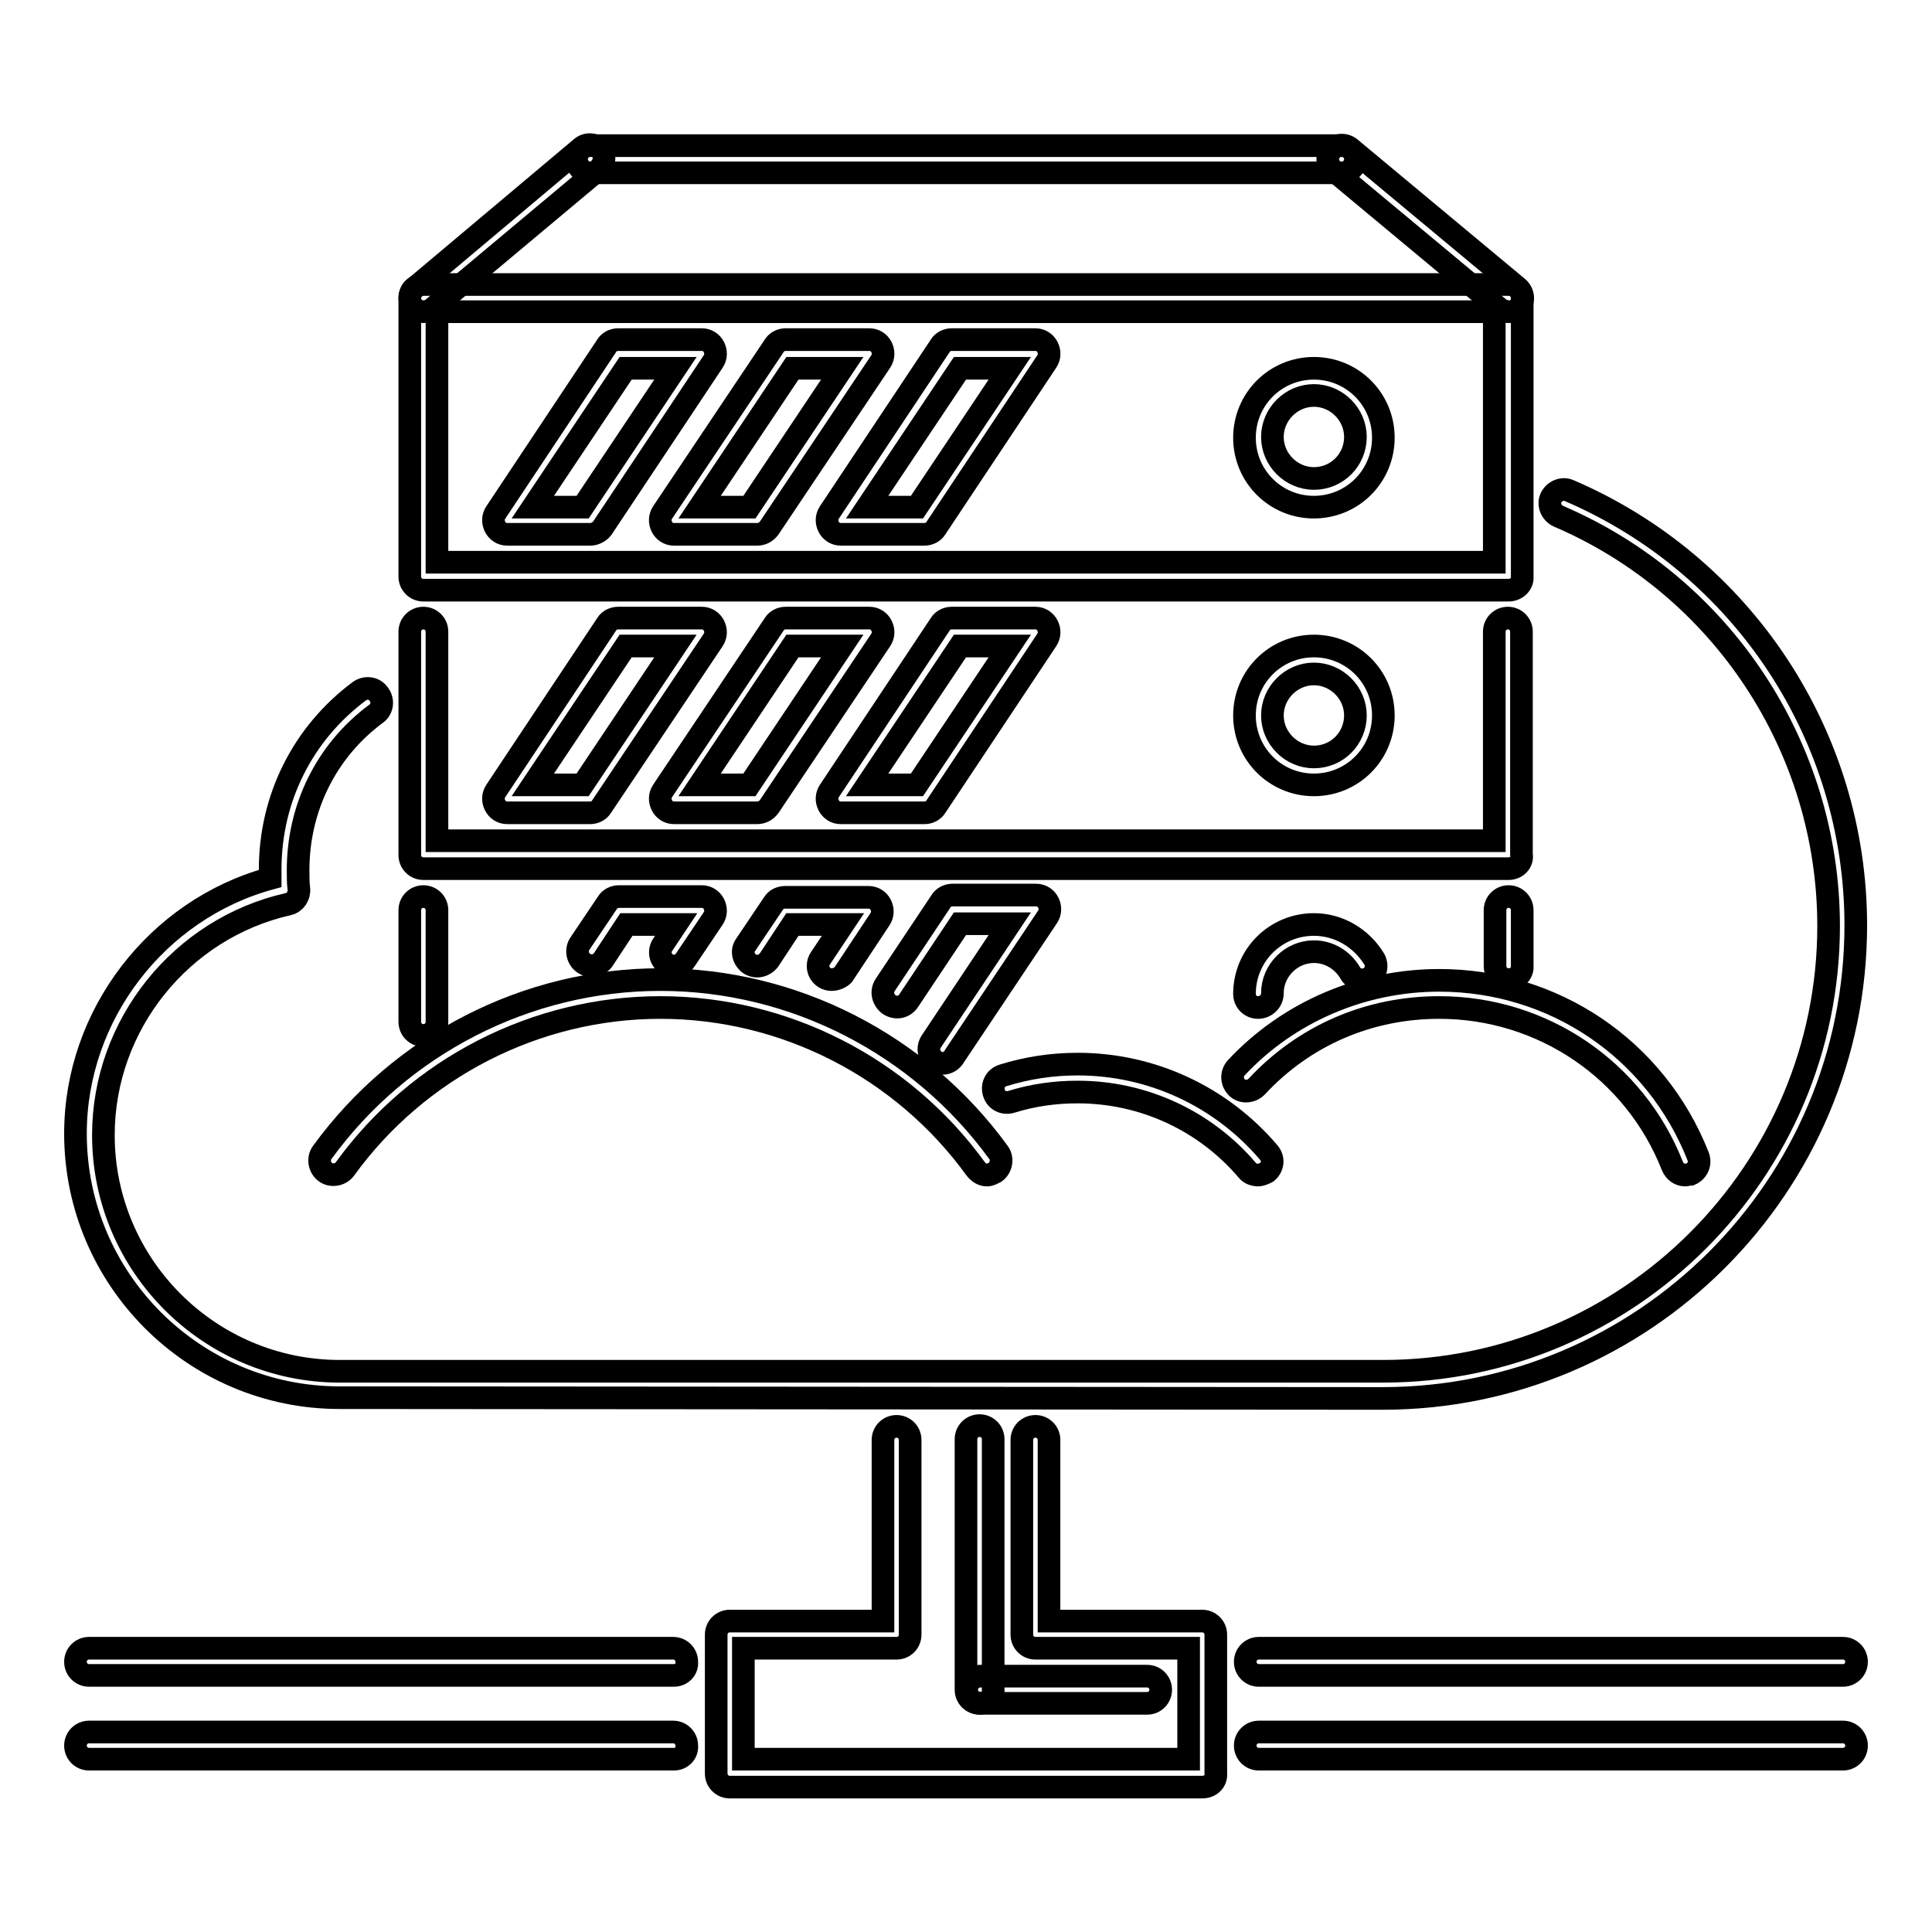
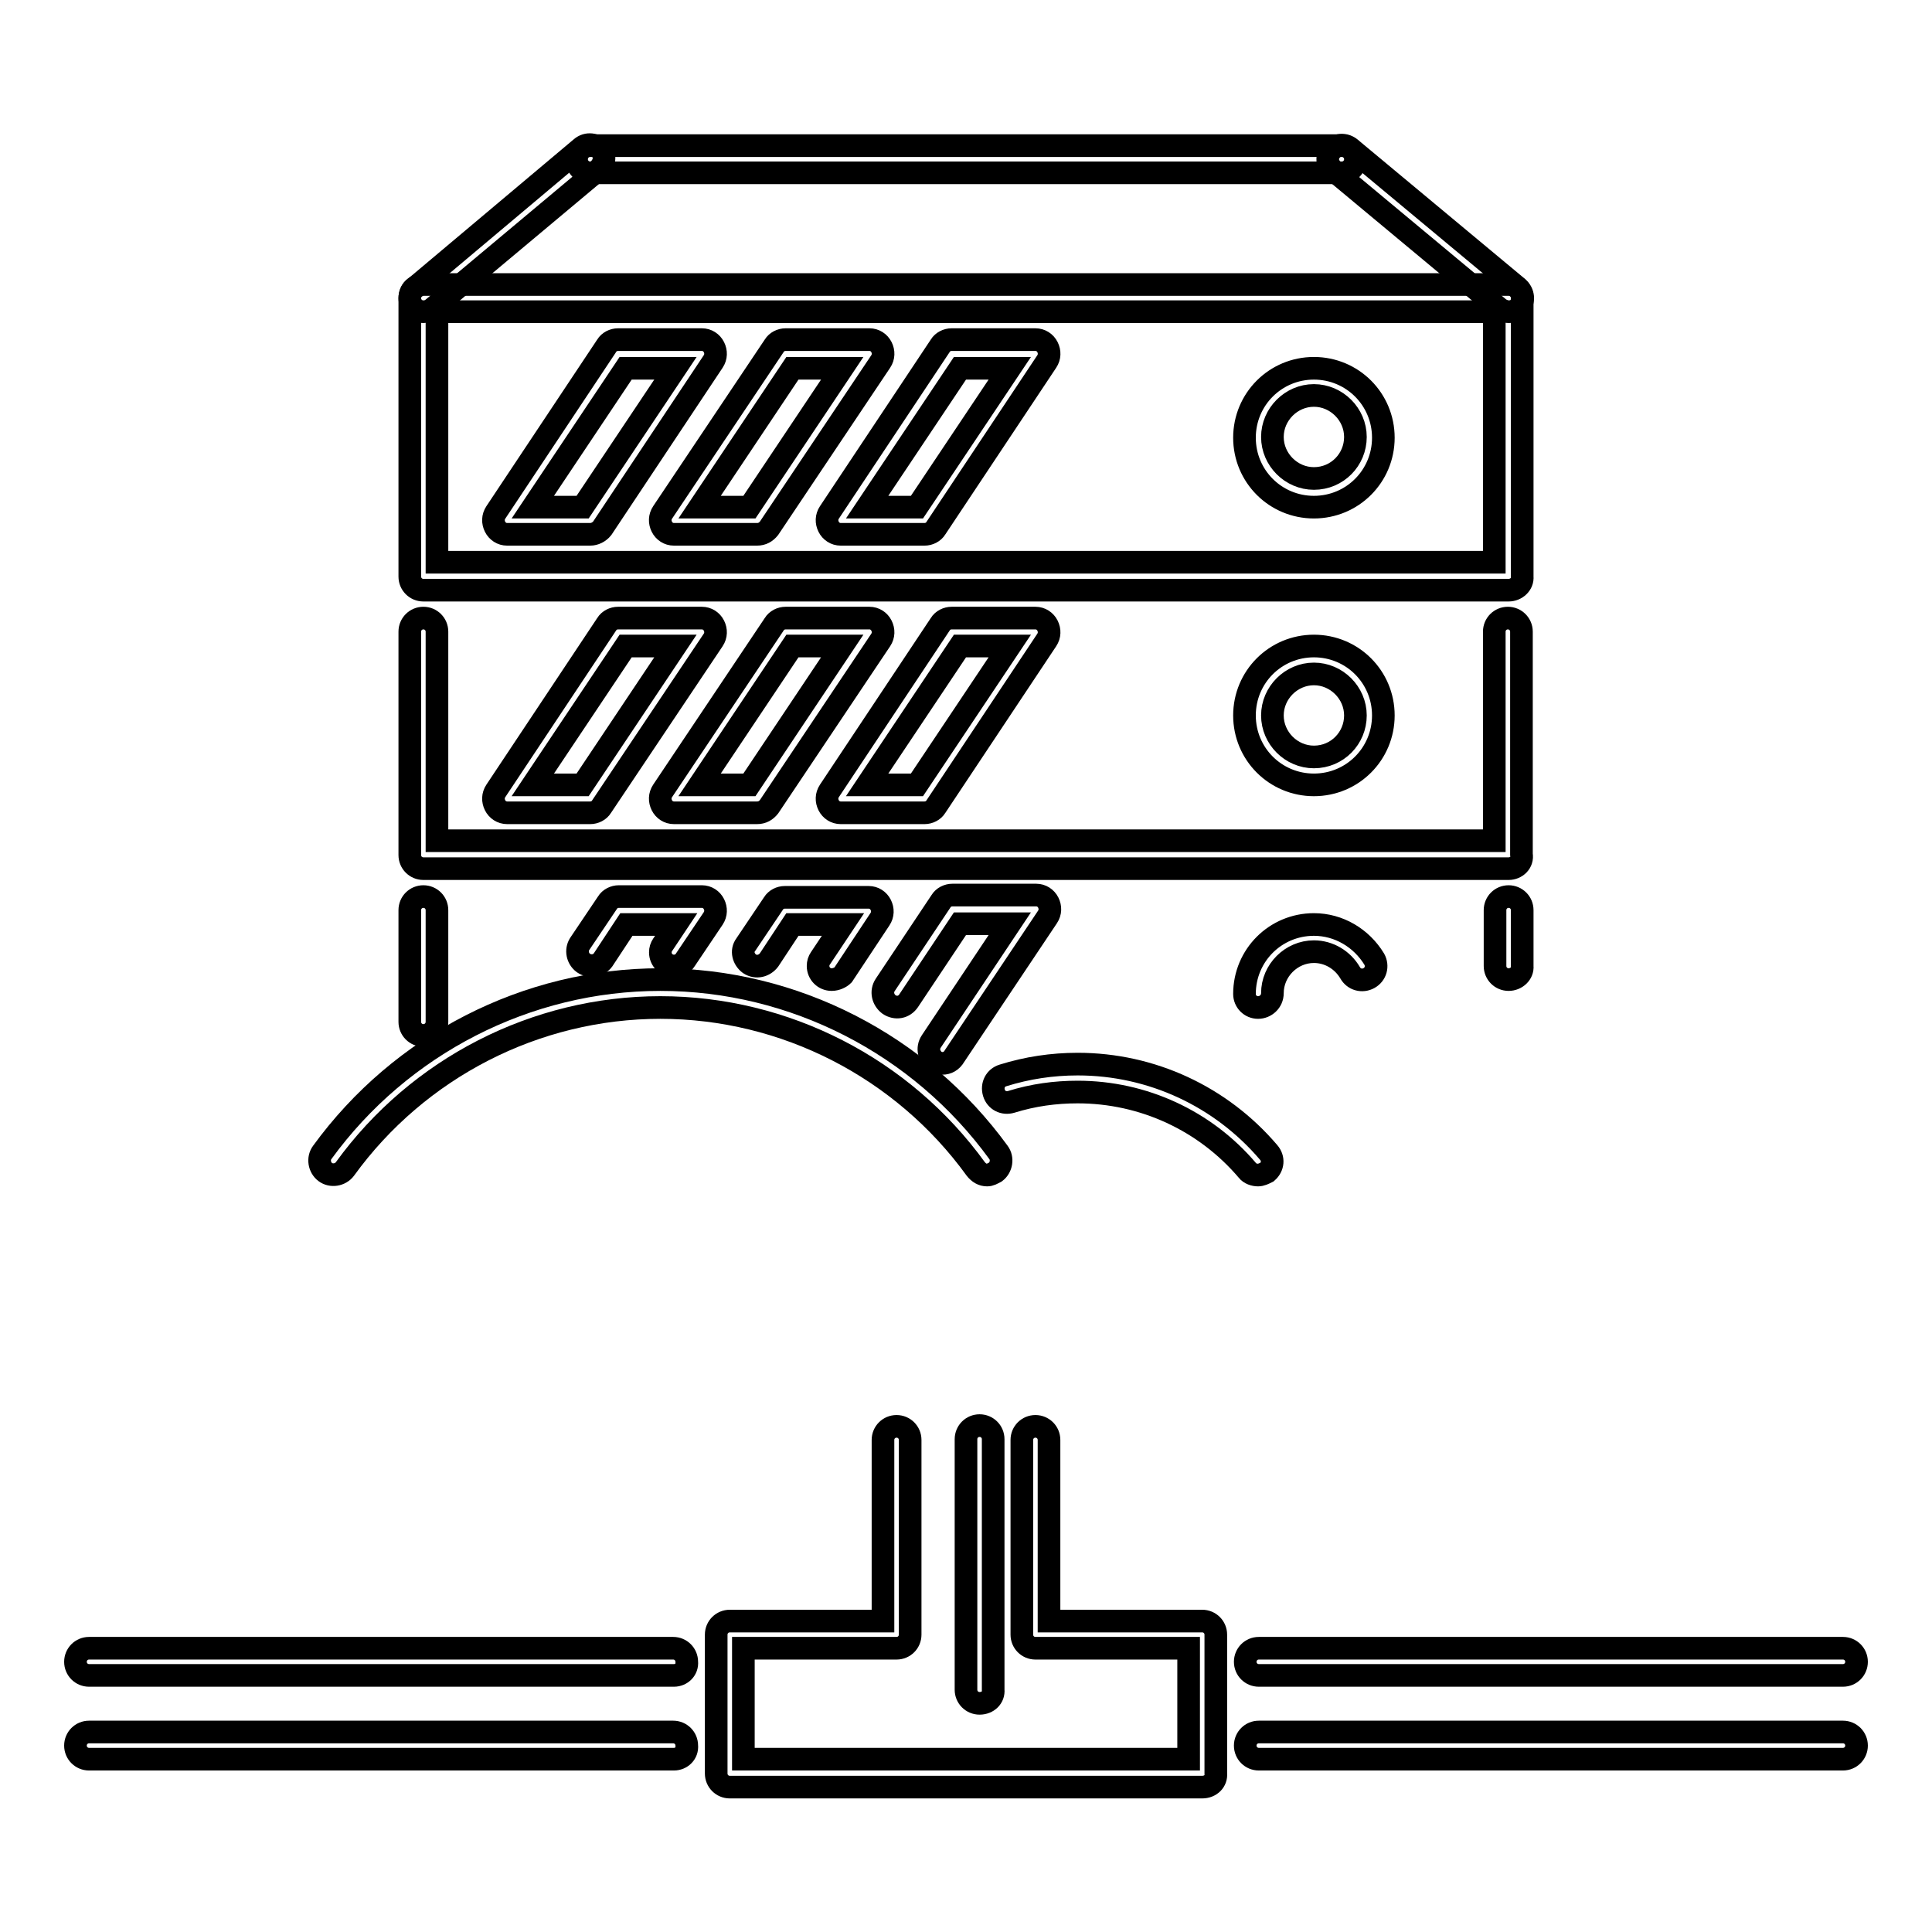
<svg xmlns="http://www.w3.org/2000/svg" version="1.1" x="0px" y="0px" viewBox="0 0 256 256" enable-background="new 0 0 256 256" xml:space="preserve">
  <g>
    <path stroke-width="3" fill-opacity="0" stroke="#000000" d="M199.9,78.2H56.1c-1,0-1.8-0.8-1.8-1.8c0,0,0,0,0,0V39.5c0-1,0.8-1.8,1.8-1.8c0,0,0,0,0,0h143.8 c1,0,1.8,0.8,1.8,1.8c0,0,0,0,0,0v36.9C201.8,77.4,200.9,78.2,199.9,78.2C199.9,78.2,199.9,78.2,199.9,78.2L199.9,78.2z M57.9,74.5 h140.1V41.3H57.9V74.5z" />
    <path stroke-width="3" fill-opacity="0" stroke="#000000" d="M78.2,70.8H67.2c-0.7,0-1.3-0.4-1.6-1c-0.3-0.6-0.3-1.3,0.1-1.9l14.7-22.1c0.3-0.5,0.9-0.8,1.5-0.8H93 c0.7,0,1.3,0.4,1.6,1c0.3,0.6,0.3,1.3-0.1,1.9L79.8,70C79.4,70.5,78.8,70.8,78.2,70.8L78.2,70.8z M70.6,67.2h6.6l12.3-18.4h-6.6 L70.6,67.2z M100.3,70.8H89.3c-0.7,0-1.3-0.4-1.6-1c-0.3-0.6-0.3-1.3,0.1-1.9l14.8-22.1c0.3-0.5,0.9-0.8,1.5-0.8h11.1 c0.7,0,1.3,0.4,1.6,1c0.3,0.6,0.3,1.3-0.1,1.9L101.9,70C101.5,70.5,101,70.8,100.3,70.8z M92.7,67.2h6.6l12.3-18.4H105L92.7,67.2z  M122.5,70.8h-11.1c-0.7,0-1.3-0.4-1.6-1c-0.3-0.6-0.3-1.3,0.1-1.9l14.7-22.1c0.3-0.5,0.9-0.8,1.5-0.8h11.1c0.7,0,1.3,0.4,1.6,1 c0.3,0.6,0.3,1.3-0.1,1.9L124,70C123.7,70.5,123.1,70.8,122.5,70.8z M114.9,67.2h6.6l12.3-18.4h-6.6L114.9,67.2z M174.1,67.2 c-5.1,0-9.2-4.1-9.2-9.2s4.1-9.2,9.2-9.2c5.1,0,9.2,4.1,9.2,9.2S179.2,67.2,174.1,67.2z M174.1,52.4c-3,0-5.5,2.5-5.5,5.5 s2.5,5.5,5.5,5.5c3.1,0,5.5-2.5,5.5-5.5C179.6,54.9,177.1,52.4,174.1,52.4z M199.9,115.1H56.1c-1,0-1.8-0.8-1.8-1.8c0,0,0,0,0,0 V83.7c0-1,0.8-1.8,1.8-1.8s1.8,0.8,1.8,1.8v27.7h140.1V83.7c0-1,0.8-1.8,1.8-1.8c1,0,1.8,0.8,1.8,1.8v29.5 C201.8,114.3,200.9,115.1,199.9,115.1C199.9,115.1,199.9,115.1,199.9,115.1L199.9,115.1z" />
    <path stroke-width="3" fill-opacity="0" stroke="#000000" d="M78.2,107.7H67.2c-0.7,0-1.3-0.4-1.6-1c-0.3-0.6-0.3-1.3,0.1-1.9l14.7-22.1c0.3-0.5,0.9-0.8,1.5-0.8H93 c0.7,0,1.3,0.4,1.6,1c0.3,0.6,0.3,1.3-0.1,1.9l-14.8,22.1C79.4,107.4,78.8,107.7,78.2,107.7L78.2,107.7z M70.6,104h6.6l12.3-18.4 h-6.6L70.6,104z M100.3,107.7H89.3c-0.7,0-1.3-0.4-1.6-1c-0.3-0.6-0.3-1.3,0.1-1.9l14.8-22.1c0.3-0.5,0.9-0.8,1.5-0.8h11.1 c0.7,0,1.3,0.4,1.6,1c0.3,0.6,0.3,1.3-0.1,1.9l-14.8,22.1C101.5,107.4,101,107.7,100.3,107.7z M92.7,104h6.6l12.3-18.4H105 L92.7,104z M122.5,107.7h-11.1c-0.7,0-1.3-0.4-1.6-1c-0.3-0.6-0.3-1.3,0.1-1.9l14.7-22.1c0.3-0.5,0.9-0.8,1.5-0.8h11.1 c0.7,0,1.3,0.4,1.6,1c0.3,0.6,0.3,1.3-0.1,1.9L124,106.9C123.7,107.4,123.1,107.7,122.5,107.7z M114.9,104h6.6l12.3-18.4h-6.6 L114.9,104z M174.1,104c-5.1,0-9.2-4.1-9.2-9.2c0-5.1,4.1-9.2,9.2-9.2c5.1,0,9.2,4.1,9.2,9.2C183.3,99.9,179.2,104,174.1,104z  M174.1,89.3c-3,0-5.5,2.5-5.5,5.5c0,3,2.5,5.5,5.5,5.5c3.1,0,5.5-2.5,5.5-5.5C179.6,91.8,177.1,89.3,174.1,89.3z M56.1,137.2 c-1,0-1.8-0.8-1.8-1.8v-14.8c0-1,0.8-1.8,1.8-1.8s1.8,0.8,1.8,1.8v14.8C57.9,136.4,57.1,137.2,56.1,137.2z M199.9,129.8 c-1,0-1.8-0.8-1.8-1.8c0,0,0,0,0,0v-7.4c0-1,0.8-1.8,1.8-1.8c1,0,1.8,0.8,1.8,1.8v7.4C201.8,129,200.9,129.8,199.9,129.8 L199.9,129.8z M89.3,128c-1,0-1.8-0.8-1.8-1.8c0-0.4,0.1-0.7,0.3-1l1.8-2.7h-6.6l-3.1,4.7c-0.6,0.8-1.7,1-2.6,0.4 c-0.8-0.6-1-1.7-0.5-2.5l3.7-5.5c0.3-0.5,0.9-0.8,1.5-0.8H93c0.7,0,1.3,0.4,1.6,1c0.3,0.6,0.3,1.3-0.1,1.9l-3.7,5.5 C90.5,127.7,89.9,128,89.3,128z M110.2,129.8c-1,0-1.8-0.8-1.8-1.8c0-0.4,0.1-0.7,0.3-1l3-4.5H105l-3.1,4.7 c-0.6,0.8-1.7,1.1-2.6,0.5c-0.8-0.6-1.1-1.7-0.5-2.5l3.7-5.5c0.3-0.5,0.9-0.8,1.5-0.8h11.1c0.7,0,1.3,0.4,1.6,1 c0.3,0.6,0.3,1.3-0.1,1.9l-4.9,7.4C111.4,129.5,110.8,129.8,110.2,129.8z M124.9,140.9c-0.4,0-0.7-0.1-1-0.3 c-0.8-0.6-1.1-1.7-0.5-2.6l10.4-15.6h-6.6l-6.8,10.2c-0.6,0.9-1.7,1.1-2.6,0.5c-0.8-0.6-1.1-1.7-0.5-2.6l7.4-11.1 c0.3-0.5,0.9-0.8,1.5-0.8h11.1c0.7,0,1.3,0.4,1.6,1c0.3,0.6,0.3,1.3-0.1,1.9l-12.3,18.4C126.1,140.6,125.5,140.9,124.9,140.9z  M166.7,133.5c-1,0-1.8-0.8-1.8-1.8c0-5.1,4.1-9.2,9.2-9.2c3.3,0,6.3,1.8,8,4.6c0.5,0.9,0.2,2-0.7,2.5c0,0,0,0,0,0 c-0.9,0.5-2,0.2-2.5-0.7c0,0,0,0,0,0c-1-1.7-2.8-2.8-4.8-2.8c-3,0-5.5,2.5-5.5,5.5C168.6,132.7,167.7,133.5,166.7,133.5z  M56.1,41.3c-1,0-1.8-0.8-1.8-1.8c0-0.5,0.2-1.1,0.7-1.4L77,19.6c0.8-0.7,1.9-0.5,2.6,0.2c0,0,0,0,0,0c0.7,0.8,0.5,1.9-0.2,2.6l0,0 L57.3,40.9C56.9,41.2,56.5,41.3,56.1,41.3z M199.9,41.3c-0.4,0-0.9-0.2-1.2-0.4l-22.1-18.4c-0.8-0.7-0.9-1.8-0.2-2.6 c0.7-0.8,1.8-0.9,2.6-0.2l22.1,18.4c0.8,0.7,0.9,1.8,0.2,2.6C201,41.1,200.5,41.3,199.9,41.3L199.9,41.3z" />
    <path stroke-width="3" fill-opacity="0" stroke="#000000" d="M177.8,22.9H78.2c-1,0-1.8-0.8-1.8-1.8c0-1,0.8-1.8,1.8-1.8h99.6c1,0,1.8,0.8,1.8,1.8 C179.6,22.1,178.8,22.9,177.8,22.9z" />
    <path stroke-width="3" fill-opacity="0" stroke="#000000" d="M89.3,222H11.8c-1,0-1.8-0.8-1.8-1.8c0,0,0,0,0,0c0-1,0.8-1.8,1.8-1.8h77.4c1,0,1.8,0.8,1.8,1.8 C91.1,221.2,90.3,222,89.3,222C89.3,222,89.3,222,89.3,222z" />
    <path stroke-width="3" fill-opacity="0" stroke="#000000" d="M89.3,233.1H11.8c-1,0-1.8-0.8-1.8-1.8c0,0,0,0,0,0c0-1,0.8-1.8,1.8-1.8h77.4c1,0,1.8,0.8,1.8,1.8 C91.1,232.3,90.3,233.1,89.3,233.1C89.3,233.1,89.3,233.1,89.3,233.1z" />
    <path stroke-width="3" fill-opacity="0" stroke="#000000" d="M244.2,233.1h-77.4c-1,0-1.8-0.8-1.8-1.8c0,0,0,0,0,0c0-1,0.8-1.8,1.8-1.8h77.4c1,0,1.8,0.8,1.8,1.8 C246,232.3,245.2,233.1,244.2,233.1C244.2,233.1,244.2,233.1,244.2,233.1z" />
    <path stroke-width="3" fill-opacity="0" stroke="#000000" d="M244.2,222h-77.4c-1,0-1.8-0.8-1.8-1.8c0,0,0,0,0,0c0-1,0.8-1.8,1.8-1.8h77.4c1,0,1.8,0.8,1.8,1.8 C246,221.2,245.2,222,244.2,222C244.2,222,244.2,222,244.2,222z" />
    <path stroke-width="3" fill-opacity="0" stroke="#000000" d="M159.3,236.8H96.7c-1,0-1.8-0.8-1.8-1.8c0,0,0,0,0,0v-18.4c0-1,0.8-1.8,1.8-1.8h20.3v-24 c0-1,0.8-1.8,1.8-1.8c1,0,1.8,0.8,1.8,1.8v25.8c0,1-0.8,1.8-1.8,1.8c0,0,0,0,0,0H98.5v14.7h59v-14.7h-20.3c-1,0-1.8-0.8-1.8-1.8 c0,0,0,0,0,0v-25.8c0-1,0.8-1.8,1.8-1.8c1,0,1.8,0.8,1.8,1.8v24h20.3c1,0,1.8,0.8,1.8,1.8v18.4C161.2,236,160.4,236.8,159.3,236.8 C159.3,236.8,159.3,236.8,159.3,236.8L159.3,236.8z" />
    <path stroke-width="3" fill-opacity="0" stroke="#000000" d="M129.8,225.7c-1,0-1.8-0.8-1.8-1.8c0,0,0,0,0,0v-33.2c0-1,0.8-1.8,1.8-1.8c1,0,1.8,0.8,1.8,1.8v33.2 C131.7,224.9,130.9,225.7,129.8,225.7C129.8,225.7,129.8,225.7,129.8,225.7z" />
-     <path stroke-width="3" fill-opacity="0" stroke="#000000" d="M152,225.7h-22.1c-1,0-1.8-0.8-1.8-1.8c0,0,0,0,0,0c0-1,0.8-1.8,1.8-1.8H152c1,0,1.8,0.8,1.8,1.8 C153.8,224.9,153,225.7,152,225.7C152,225.7,152,225.7,152,225.7z" />
-     <path stroke-width="3" fill-opacity="0" stroke="#000000" d="M45,185.2c-19.3,0-35-15.7-35-35c0-15.7,10.8-29.7,25.8-33.8c0-0.4,0-0.8,0-1.2c0-9.4,4.3-18,11.8-23.6 c0.8-0.6,2-0.5,2.6,0.4c0,0,0,0,0,0c0.6,0.8,0.5,2-0.4,2.6c0,0,0,0,0,0c-6.6,4.9-10.3,12.5-10.3,20.7c0,0.8,0,1.7,0.1,2.5 c0.1,0.9-0.5,1.8-1.4,2c-14.2,3.2-24.5,16-24.5,30.6c0,17.3,14.1,31.3,31.3,31.3h138.3c32.5,0,59-26.5,59-59 c0-23.6-14.1-45-35.8-54.3c-0.9-0.4-1.4-1.5-1-2.4c0.4-0.9,1.5-1.4,2.4-1c23.1,9.9,38,32.6,38,57.6c0,34.6-28.1,62.7-62.7,62.7 L45,185.2L45,185.2z" />
    <path stroke-width="3" fill-opacity="0" stroke="#000000" d="M130.8,155.7c-0.6,0-1.1-0.3-1.5-0.8c-9.7-13.4-25.3-21.4-41.8-21.4c-16.5,0-32.1,8-41.8,21.4 c-0.6,0.8-1.8,1-2.6,0.4c-0.8-0.6-1-1.8-0.4-2.6c10.4-14.3,27.1-22.9,44.8-22.9c17.7,0,34.4,8.6,44.8,22.9c0.6,0.8,0.4,2-0.4,2.6 C131.5,155.5,131.2,155.7,130.8,155.7L130.8,155.7z" />
    <path stroke-width="3" fill-opacity="0" stroke="#000000" d="M166.7,155.7c-0.5,0-1.1-0.2-1.4-0.6c-5.6-6.6-13.8-10.4-22.5-10.4c-3,0-5.9,0.4-8.8,1.3 c-1,0.3-2-0.2-2.3-1.2c0,0,0,0,0,0c-0.3-1,0.2-2,1.2-2.3c0,0,0,0,0,0c3.2-1,6.5-1.5,9.9-1.5c9.8,0,19,4.3,25.3,11.7 c0.7,0.8,0.6,1.9-0.2,2.6C167.5,155.5,167.1,155.7,166.7,155.7z" />
-     <path stroke-width="3" fill-opacity="0" stroke="#000000" d="M223.3,155.7c-0.8,0-1.4-0.5-1.7-1.2c-5-12.7-17.2-21-30.9-21c-9.3,0-17.9,3.7-24.2,10.5 c-0.7,0.7-1.9,0.8-2.6,0.1c-0.7-0.7-0.8-1.8-0.1-2.6c0,0,0,0,0,0c6.9-7.4,16.7-11.6,26.9-11.6c15.2,0,28.7,9.1,34.3,23.3 c0.4,1-0.1,2-1,2.4C223.7,155.6,223.5,155.7,223.3,155.7L223.3,155.7z" />
  </g>
</svg>